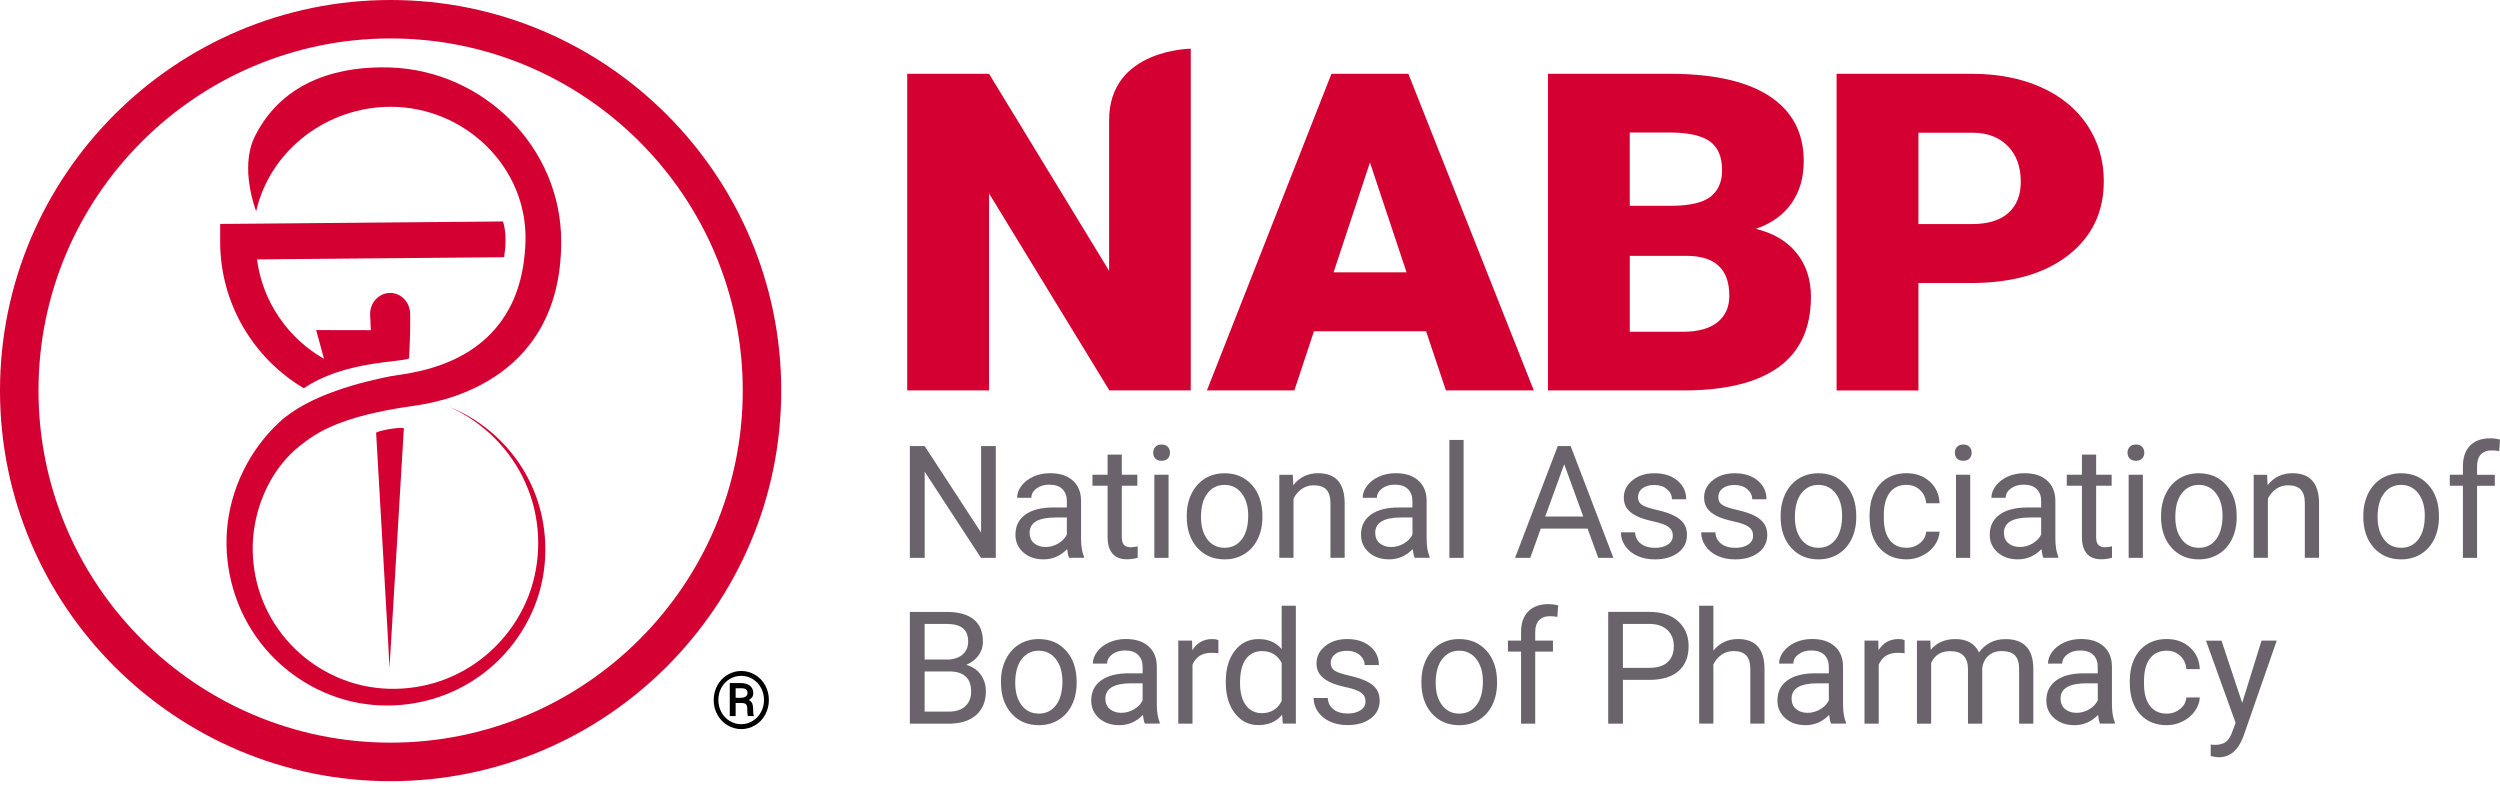
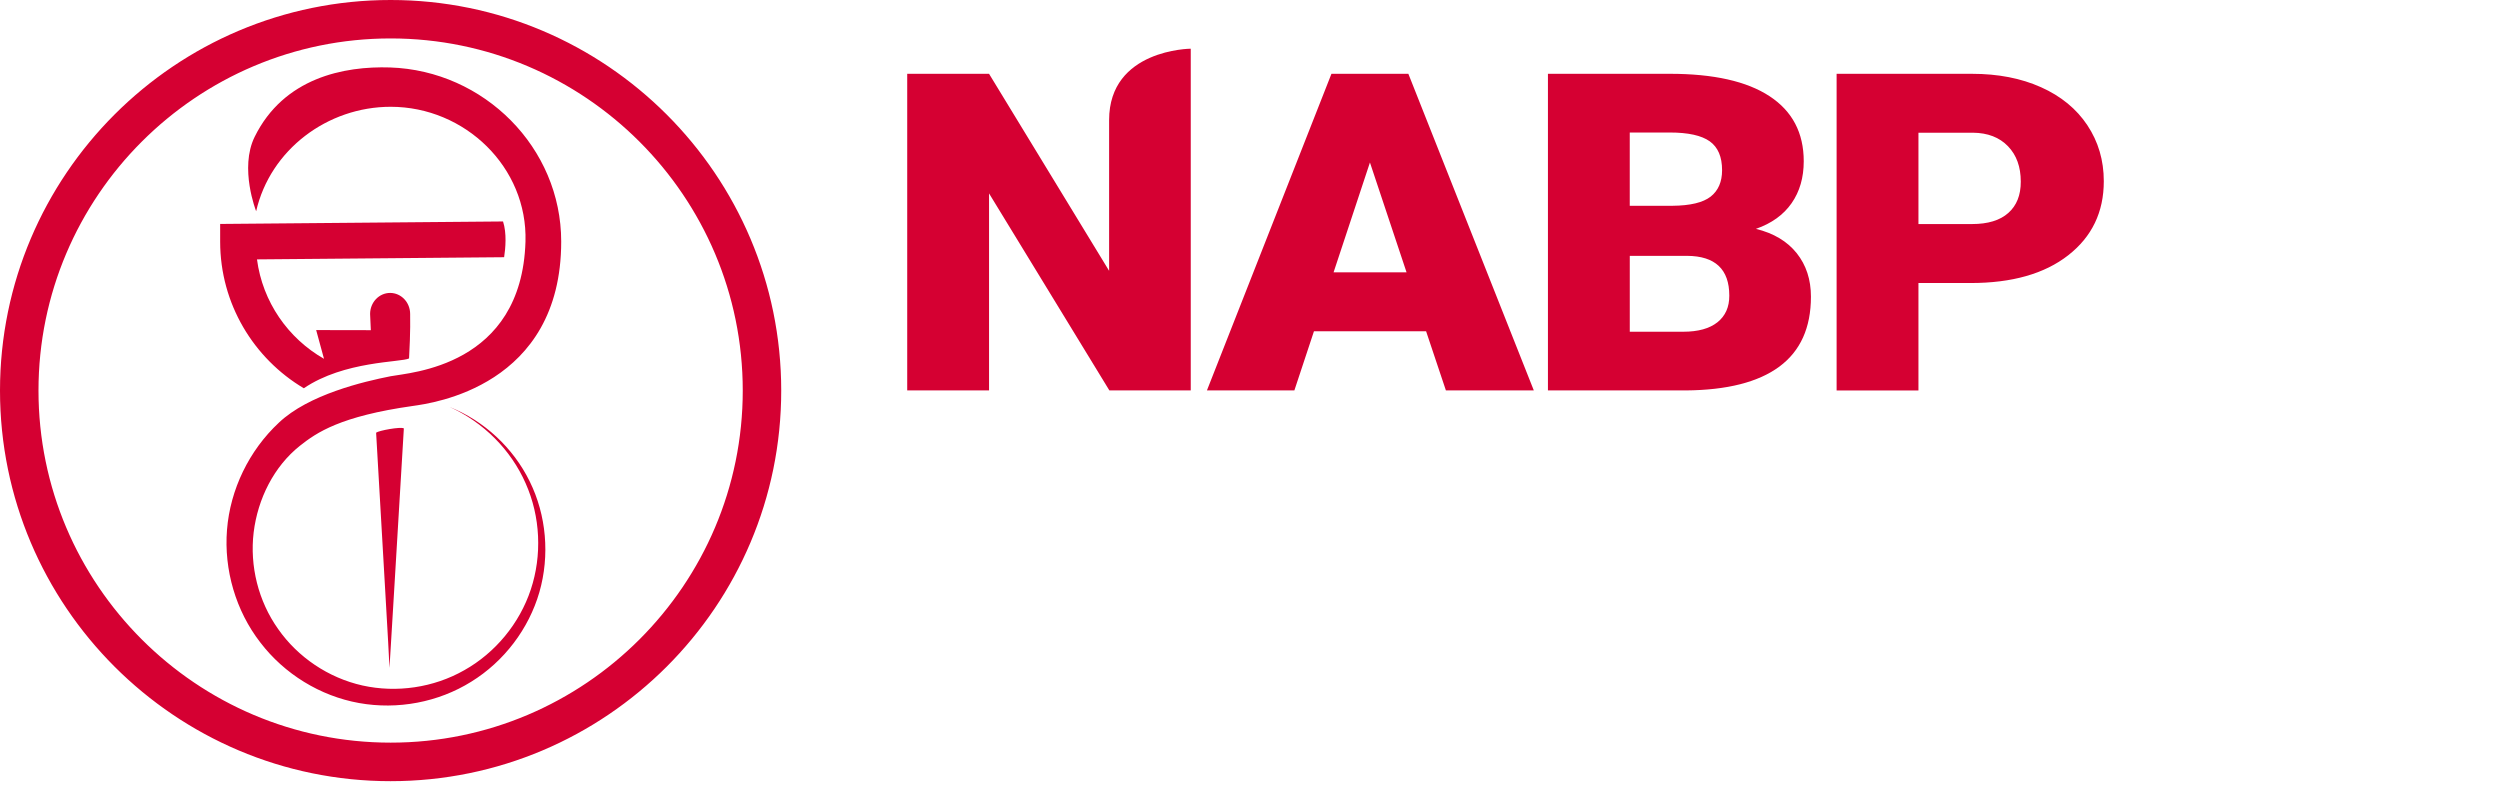
<svg xmlns="http://www.w3.org/2000/svg" id="nabp" width="200" height="63" viewBox="0 0 200 63">
-   <path d="M79.663,44.628h-1.187l-4.502-6.892v6.892h-1.187v-8.941h1.187l4.514,6.921v-6.921h1.174v8.941ZM85.53,44.628c-.066-.133-.12-.365-.158-.701-.527.548-1.158.822-1.892.822-.656,0-1.191-.187-1.614-.556-.419-.369-.631-.842-.631-1.411,0-.693.261-1.228.788-1.61.527-.382,1.265-.573,2.22-.573h1.104v-.523c0-.398-.12-.714-.357-.95s-.589-.353-1.05-.353c-.407,0-.747.104-1.021.307s-.411.452-.411.743h-1.141c0-.332.116-.651.353-.963.236-.307.556-.552.958-.734.402-.178.846-.27,1.328-.27.768,0,1.365.191,1.801.573s.66.909.676,1.581v3.058c0,.61.079,1.095.232,1.456v.1h-1.187v.004ZM83.642,43.761c.357,0,.693-.091,1.012-.278s.552-.423.693-.718v-1.365h-.892c-1.39,0-2.087.407-2.087,1.224,0,.357.12.635.357.834s.548.303.917.303ZM89.745,36.371v1.61h1.241v.88h-1.241v4.124c0,.266.054.465.166.597.112.133.299.199.564.199.133,0,.311-.025.539-.075v.917c-.299.083-.589.12-.871.12-.506,0-.892-.154-1.149-.461-.257-.307-.386-.743-.386-1.307v-4.116h-1.212v-.88h1.212v-1.61h1.137ZM92.256,36.218c0-.183.058-.34.17-.465.112-.129.278-.191.502-.191s.39.062.502.191c.116.129.17.282.17.465s-.058.336-.17.461c-.116.124-.282.183-.502.183s-.39-.062-.502-.183-.17-.274-.17-.461ZM93.484,44.628h-1.137v-6.647h1.137v6.647ZM94.94,41.242c0-.651.129-1.236.386-1.755s.614-.921,1.07-1.203.979-.423,1.564-.423c.904,0,1.635.311,2.195.938s.838,1.46.838,2.498v.079c0,.647-.124,1.228-.373,1.743-.249.514-.602.913-1.062,1.199s-.992.432-1.589.432c-.9,0-1.631-.311-2.191-.938s-.838-1.456-.838-2.485v-.083ZM96.081,41.379c0,.739.17,1.328.514,1.776.34.448.801.668,1.373.668.577,0,1.037-.224,1.378-.68.34-.452.51-1.087.51-1.9,0-.73-.174-1.319-.519-1.772s-.805-.68-1.378-.68c-.56,0-1.012.224-1.357.668-.353.448-.523,1.087-.523,1.921ZM103.425,37.981l.037.834c.506-.639,1.17-.958,1.987-.958,1.402,0,2.112.792,2.124,2.377v4.39h-1.137v-4.394c-.004-.477-.112-.834-.328-1.062-.216-.228-.552-.344-1.004-.344-.369,0-.693.1-.971.295s-.494.456-.651.772v4.734h-1.137v-6.643h1.079ZM113.176,44.628c-.066-.133-.12-.365-.158-.701-.527.548-1.158.822-1.892.822-.656,0-1.191-.187-1.614-.556-.419-.369-.631-.842-.631-1.411,0-.693.261-1.228.788-1.61s1.265-.573,2.22-.573h1.104v-.523c0-.398-.12-.714-.357-.95s-.589-.353-1.05-.353c-.407,0-.747.104-1.021.307s-.411.452-.411.743h-1.141c0-.332.116-.651.353-.963.236-.307.556-.552.958-.734s.846-.27,1.328-.27c.768,0,1.365.191,1.801.573s.66.909.676,1.581v3.058c0,.61.079,1.095.232,1.456v.1h-1.187v.004ZM111.292,43.761c.357,0,.693-.091,1.012-.278s.552-.423.693-.718v-1.365h-.892c-1.394,0-2.087.407-2.087,1.224,0,.357.12.635.357.834s.544.303.917.303ZM117.088,44.628h-1.137v-9.435h1.137v9.435ZM127.009,42.288h-3.747l-.842,2.34h-1.216l3.415-8.941h1.033l3.419,8.941h-1.212l-.851-2.34ZM123.619,41.321h3.041l-1.523-4.182-1.519,4.182ZM133.826,42.865c0-.307-.116-.544-.349-.714s-.635-.315-1.212-.44-1.033-.27-1.369-.444c-.336-.17-.589-.378-.751-.614s-.241-.519-.241-.846c0-.544.228-1.004.693-1.382.461-.378,1.05-.564,1.763-.564.755,0,1.365.195,1.834.585s.701.888.701,1.494h-1.141c0-.311-.133-.581-.394-.805s-.597-.336-1-.336c-.415,0-.739.091-.971.27s-.349.415-.349.705c0,.274.108.481.328.622.216.141.61.274,1.174.398.568.129,1.025.278,1.378.456.353.174.614.39.784.635.17.249.253.548.253.905,0,.593-.236,1.07-.714,1.427s-1.091.535-1.851.535c-.531,0-1.004-.095-1.411-.282s-.73-.452-.963-.788-.349-.701-.349-1.095h1.137c.021.382.174.685.456.905.286.224.66.336,1.129.336.432,0,.776-.087,1.033-.261.27-.178.398-.411.398-.701ZM140.249,42.865c0-.307-.116-.544-.349-.714s-.635-.315-1.212-.44-1.033-.27-1.369-.444c-.336-.17-.589-.378-.751-.614s-.241-.519-.241-.846c0-.544.228-1.004.693-1.382.461-.378,1.05-.564,1.763-.564.755,0,1.365.195,1.834.585s.701.888.701,1.494h-1.141c0-.311-.133-.581-.394-.805s-.597-.336-1-.336c-.415,0-.739.091-.971.27s-.349.415-.349.705c0,.274.108.481.328.622.216.141.61.274,1.174.398.568.129,1.025.278,1.378.456.353.174.614.39.784.635.17.249.253.548.253.905,0,.593-.236,1.07-.714,1.427s-1.091.535-1.851.535c-.531,0-1.004-.095-1.411-.282s-.73-.452-.963-.788-.349-.701-.349-1.095h1.137c.021.382.174.685.456.905.286.224.66.336,1.129.336.432,0,.776-.087,1.033-.261.27-.178.398-.411.398-.701ZM142.452,41.242c0-.651.129-1.236.382-1.755.257-.519.614-.921,1.07-1.203.456-.282.979-.423,1.564-.423.904,0,1.635.311,2.195.938s.838,1.46.838,2.498v.079c0,.647-.124,1.228-.373,1.743s-.602.913-1.062,1.199-.992.432-1.589.432c-.9,0-1.631-.311-2.191-.938s-.838-1.456-.838-2.485v-.083h.004ZM143.593,41.379c0,.739.17,1.328.514,1.776.34.448.801.668,1.373.668.577,0,1.037-.224,1.378-.68s.51-1.087.51-1.9c0-.73-.174-1.319-.519-1.772s-.805-.68-1.378-.68c-.56,0-1.012.224-1.357.668-.349.448-.523,1.087-.523,1.921ZM152.53,43.823c.407,0,.759-.124,1.062-.369s.469-.552.502-.921h1.075c-.021.382-.154.743-.394,1.087-.241.344-.564.618-.967.822-.402.203-.83.307-1.282.307-.904,0-1.626-.303-2.158-.905-.535-.606-.801-1.431-.801-2.477v-.191c0-.647.12-1.224.357-1.726s.577-.896,1.021-1.174c.444-.278.971-.419,1.577-.419.747,0,1.365.224,1.859.668.494.448.755,1.025.788,1.738h-1.075c-.033-.432-.195-.784-.49-1.058-.295-.278-.656-.415-1.083-.415-.577,0-1.025.207-1.34.622s-.477,1.017-.477,1.801v.22c0,.768.158,1.357.473,1.768s.763.622,1.353.622ZM156.389,36.218c0-.183.058-.34.17-.465.112-.129.278-.191.502-.191s.39.062.502.191c.116.129.17.282.17.465s-.058.336-.17.461c-.116.124-.282.183-.502.183s-.386-.062-.502-.183c-.112-.12-.17-.274-.17-.461ZM157.617,44.628h-1.137v-6.647h1.137v6.647ZM163.475,44.628c-.066-.133-.12-.365-.158-.701-.527.548-1.158.822-1.892.822-.656,0-1.191-.187-1.614-.556-.419-.369-.631-.842-.631-1.411,0-.693.261-1.228.788-1.61s1.265-.573,2.22-.573h1.104v-.523c0-.398-.12-.714-.357-.95s-.589-.353-1.05-.353c-.407,0-.747.104-1.021.307s-.411.452-.411.743h-1.141c0-.332.116-.651.353-.963.236-.307.556-.552.958-.734s.846-.27,1.328-.27c.768,0,1.365.191,1.801.573s.66.909.676,1.581v3.058c0,.61.079,1.095.232,1.456v.1h-1.187v.004ZM161.587,43.761c.357,0,.693-.091,1.012-.278s.552-.423.693-.718v-1.365h-.892c-1.394,0-2.087.407-2.087,1.224,0,.357.12.635.357.834s.548.303.917.303ZM167.691,36.371v1.61h1.241v.88h-1.241v4.124c0,.266.054.465.166.597s.299.199.564.199c.133,0,.311-.025.539-.075v.917c-.299.083-.589.12-.871.12-.506,0-.892-.154-1.149-.461s-.386-.743-.386-1.307v-4.116h-1.212v-.88h1.212v-1.61h1.137ZM170.201,36.218c0-.183.058-.34.17-.465.112-.129.278-.191.502-.191s.39.062.502.191c.116.129.17.282.17.465s-.058.336-.17.461c-.116.124-.282.183-.502.183s-.386-.062-.502-.183c-.112-.12-.17-.274-.17-.461ZM171.429,44.628h-1.137v-6.647h1.137v6.647ZM172.886,41.242c0-.651.129-1.236.382-1.755.257-.519.614-.921,1.07-1.203.456-.282.979-.423,1.564-.423.904,0,1.635.311,2.195.938s.838,1.46.838,2.498v.079c0,.647-.124,1.228-.373,1.743s-.602.913-1.062,1.199-.992.432-1.589.432c-.9,0-1.631-.311-2.191-.938s-.838-1.456-.838-2.485v-.083h.004ZM174.027,41.379c0,.739.17,1.328.514,1.776.34.448.801.668,1.373.668.577,0,1.037-.224,1.378-.68s.51-1.087.51-1.9c0-.73-.174-1.319-.519-1.772s-.805-.68-1.378-.68c-.56,0-1.012.224-1.357.668-.353.448-.523,1.087-.523,1.921ZM181.37,37.981l.037.834c.506-.639,1.17-.958,1.992-.958,1.402,0,2.112.792,2.124,2.377v4.39h-1.137v-4.394c-.004-.477-.112-.834-.328-1.062-.216-.228-.552-.344-1.004-.344-.369,0-.693.1-.971.295s-.494.456-.651.772v4.734h-1.137v-6.643h1.075ZM189.067,41.242c0-.651.129-1.236.382-1.755.257-.519.614-.921,1.07-1.203.456-.282.979-.423,1.564-.423.904,0,1.635.311,2.195.938s.838,1.46.838,2.498v.079c0,.647-.124,1.228-.373,1.743s-.602.913-1.062,1.199-.992.432-1.589.432c-.9,0-1.631-.311-2.191-.938s-.838-1.456-.838-2.485v-.083h.004ZM190.208,41.379c0,.739.17,1.328.514,1.776.34.448.801.668,1.373.668.577,0,1.037-.224,1.378-.68s.51-1.087.51-1.9c0-.73-.174-1.319-.519-1.772s-.805-.68-1.378-.68c-.56,0-1.012.224-1.357.668-.349.448-.523,1.087-.523,1.921ZM197.033,44.628v-5.767h-1.05v-.88h1.05v-.68c0-.714.191-1.261.573-1.651s.917-.585,1.614-.585c.261,0,.523.033.78.104l-.062.917c-.191-.037-.398-.054-.614-.054-.369,0-.651.108-.855.324-.199.216-.303.523-.303.925v.701h1.419v.88h-1.419v5.767s-1.133,0-1.133,0ZM72.788,57.893v-8.941h2.921c.971,0,1.701.199,2.191.602.49.402.734.996.734,1.78,0,.419-.12.788-.357,1.108s-.56.568-.971.747c.481.137.863.39,1.145.772.282.378.419.83.419,1.353,0,.801-.261,1.431-.78,1.892-.519.456-1.253.689-2.203.689h-3.099ZM73.971,52.764h1.78c.514,0,.929-.129,1.236-.386.307-.257.465-.61.465-1.054,0-.494-.145-.851-.432-1.075-.286-.224-.722-.336-1.307-.336h-1.743v2.85ZM73.971,53.71v3.22h1.946c.548,0,.983-.141,1.299-.427.315-.286.477-.676.477-1.174,0-1.075-.585-1.614-1.755-1.614h-1.967v-.004ZM80.078,54.507c0-.651.129-1.236.386-1.755s.614-.921,1.07-1.203.979-.423,1.564-.423c.904,0,1.635.311,2.195.938s.838,1.46.838,2.498v.079c0,.647-.124,1.228-.373,1.743-.249.514-.602.913-1.062,1.199s-.992.432-1.589.432c-.9,0-1.631-.311-2.191-.938s-.838-1.456-.838-2.485v-.083ZM81.219,54.644c0,.739.17,1.328.514,1.776.34.448.801.668,1.373.668.577,0,1.037-.228,1.378-.68s.51-1.087.51-1.9c0-.73-.174-1.319-.519-1.772-.344-.452-.805-.68-1.378-.68-.56,0-1.012.224-1.357.668-.349.452-.523,1.091-.523,1.921ZM91.592,57.893c-.066-.133-.12-.365-.158-.701-.527.548-1.158.822-1.892.822-.656,0-1.191-.187-1.614-.556-.419-.369-.631-.842-.631-1.411,0-.693.261-1.228.788-1.61.527-.382,1.265-.573,2.22-.573h1.104v-.523c0-.398-.12-.714-.357-.95s-.589-.353-1.05-.353c-.407,0-.747.104-1.021.307s-.411.452-.411.743h-1.141c0-.332.116-.651.353-.963s.556-.552.958-.734c.402-.178.846-.27,1.328-.27.768,0,1.365.191,1.801.573s.66.909.676,1.581v3.058c0,.61.079,1.095.232,1.456v.1h-1.187v.004ZM89.704,57.026c.357,0,.693-.091,1.012-.278s.552-.423.693-.718v-1.365h-.892c-1.39,0-2.087.407-2.087,1.224,0,.357.12.635.357.834.241.203.548.303.917.303ZM97.479,52.266c-.17-.029-.357-.041-.56-.041-.747,0-1.249.315-1.519.95v4.718h-1.137v-6.643h1.104l.017.768c.373-.593.9-.892,1.585-.892.22,0,.39.029.502.087v1.054h.008ZM98.064,54.515c0-1.021.241-1.838.726-2.46.481-.622,1.116-.929,1.896-.929.776,0,1.394.266,1.846.797v-3.465h1.137v9.431h-1.046l-.054-.714c-.452.556-1.087.834-1.896.834-.768,0-1.398-.315-1.884-.946s-.726-1.452-.726-2.469v-.079ZM99.201,54.644c0,.755.158,1.344.465,1.768.311.427.743.639,1.29.639.722,0,1.245-.324,1.577-.971v-3.054c-.34-.627-.863-.938-1.564-.938-.556,0-.992.216-1.303.643s-.465,1.07-.465,1.913ZM109.242,56.129c0-.307-.116-.544-.349-.714s-.635-.315-1.212-.44-1.033-.27-1.369-.444c-.336-.174-.589-.378-.751-.614s-.241-.519-.241-.846c0-.544.228-1.004.693-1.382.461-.378,1.05-.564,1.763-.564.755,0,1.365.195,1.834.585s.701.888.701,1.494h-1.141c0-.311-.133-.581-.394-.805-.266-.224-.597-.336-1-.336-.415,0-.739.091-.971.27s-.349.415-.349.705c0,.274.108.481.328.618.216.141.61.274,1.174.398.568.129,1.025.278,1.378.452s.614.386.784.635.253.548.253.904c0,.593-.236,1.07-.714,1.427s-1.091.535-1.851.535c-.531,0-1.004-.095-1.411-.282s-.73-.452-.963-.788c-.232-.336-.349-.701-.349-1.095h1.137c.021.382.174.685.456.904.286.224.66.336,1.129.336.432,0,.776-.087,1.033-.261.266-.17.398-.402.398-.693ZM113.715,54.507c0-.651.129-1.236.382-1.755.257-.519.614-.921,1.07-1.203.456-.282.979-.423,1.564-.423.904,0,1.635.311,2.195.938s.838,1.46.838,2.498v.079c0,.647-.124,1.228-.373,1.743-.249.514-.602.913-1.062,1.199s-.992.432-1.589.432c-.9,0-1.631-.311-2.191-.938s-.838-1.456-.838-2.485v-.083h.004ZM114.856,54.644c0,.739.17,1.328.514,1.776.34.448.801.668,1.373.668.577,0,1.037-.228,1.378-.68s.51-1.087.51-1.9c0-.73-.174-1.319-.519-1.772-.344-.452-.805-.68-1.378-.68-.56,0-1.012.224-1.357.668-.349.452-.523,1.091-.523,1.921ZM121.685,57.893v-5.767h-1.05v-.88h1.05v-.68c0-.714.191-1.261.573-1.651s.917-.585,1.614-.585c.261,0,.523.033.78.104l-.062.917c-.191-.037-.398-.054-.614-.054-.369,0-.651.108-.855.324-.199.216-.303.523-.303.925v.701h1.419v.88h-1.419v5.767h-1.133ZM129.834,54.391v3.502h-1.178v-8.941h3.299c.979,0,1.747.249,2.299.751s.834,1.162.834,1.983c0,.867-.27,1.535-.813,2.004s-1.319.701-2.332.701h-2.108ZM129.834,53.428h2.12c.631,0,1.112-.149,1.448-.448s.502-.726.502-1.29c0-.535-.17-.958-.502-1.278-.336-.319-.797-.485-1.382-.498h-2.187v3.514ZM137.07,52.051c.502-.618,1.158-.929,1.967-.929,1.402,0,2.112.792,2.124,2.377v4.39h-1.137v-4.398c-.004-.477-.112-.834-.328-1.062-.216-.228-.552-.344-1.004-.344-.369,0-.693.1-.971.295s-.494.456-.651.776v4.734h-1.137v-9.431h1.137v3.593h0ZM146.489,57.893c-.066-.133-.12-.365-.158-.701-.527.548-1.158.822-1.892.822-.656,0-1.191-.187-1.614-.556-.419-.369-.631-.842-.631-1.411,0-.693.261-1.228.788-1.61s1.265-.573,2.22-.573h1.104v-.523c0-.398-.12-.714-.357-.95s-.589-.353-1.05-.353c-.407,0-.747.104-1.021.307s-.411.452-.411.743h-1.141c0-.332.116-.651.353-.963s.556-.552.958-.734.846-.27,1.328-.27c.768,0,1.365.191,1.801.573s.66.909.676,1.581v3.058c0,.61.079,1.095.232,1.456v.1h-1.187v.004ZM144.601,57.026c.357,0,.693-.091,1.012-.278s.552-.423.693-.718v-1.365h-.892c-1.394,0-2.087.407-2.087,1.224,0,.357.12.635.357.834.241.203.544.303.917.303ZM152.376,52.266c-.17-.029-.357-.041-.56-.041-.747,0-1.249.315-1.519.95v4.718h-1.137v-6.643h1.104l.017.768c.373-.593.9-.892,1.585-.892.22,0,.39.029.502.087v1.054h.008ZM154.426,51.246l.029.739c.485-.573,1.145-.859,1.971-.859.929,0,1.56.357,1.896,1.07.22-.319.51-.577.863-.772s.772-.295,1.257-.295c1.456,0,2.199.772,2.224,2.315v4.452h-1.137v-4.39c0-.473-.108-.83-.324-1.066s-.581-.353-1.091-.353c-.423,0-.772.124-1.05.378s-.44.589-.485,1.017v4.411h-1.141v-4.352c0-.967-.473-1.448-1.419-1.448-.747,0-1.253.315-1.527.95v4.85h-1.137v-6.643h1.07v-.004ZM168.002,57.893c-.066-.133-.12-.365-.158-.701-.527.548-1.158.822-1.892.822-.656,0-1.191-.187-1.614-.556-.419-.369-.631-.842-.631-1.411,0-.693.261-1.228.788-1.61s1.265-.573,2.22-.573h1.104v-.523c0-.398-.12-.714-.357-.95s-.589-.353-1.05-.353c-.407,0-.747.104-1.021.307s-.411.452-.411.743h-1.141c0-.332.116-.651.353-.963s.556-.552.958-.734.846-.27,1.328-.27c.768,0,1.365.191,1.801.573s.66.909.676,1.581v3.058c0,.61.079,1.095.232,1.456v.1h-1.187v.004ZM166.118,57.026c.357,0,.693-.091,1.012-.278s.552-.423.693-.718v-1.365h-.892c-1.394,0-2.087.407-2.087,1.224,0,.357.12.635.357.834.241.203.544.303.917.303ZM173.346,57.088c.407,0,.759-.124,1.062-.369s.469-.552.502-.921h1.075c-.021.382-.154.743-.394,1.087-.241.344-.564.618-.967.822-.402.203-.83.307-1.282.307-.904,0-1.626-.303-2.158-.904-.535-.606-.801-1.431-.801-2.477v-.191c0-.647.12-1.224.357-1.726.236-.502.577-.896,1.021-1.174.444-.278.971-.419,1.577-.419.747,0,1.365.224,1.859.668.494.448.755,1.025.788,1.738h-1.075c-.033-.432-.195-.784-.49-1.058-.295-.278-.656-.415-1.083-.415-.577,0-1.025.207-1.34.622s-.477,1.017-.477,1.801v.216c0,.763.158,1.357.473,1.768.315.419.763.627,1.353.627ZM179.375,56.229l1.548-4.979h1.216l-2.672,7.672c-.415,1.104-1.07,1.66-1.971,1.66l-.216-.017-.423-.079v-.921l.307.025c.386,0,.685-.079.9-.232.216-.158.394-.44.531-.855l.253-.676-2.369-6.572h1.241l1.655,4.975Z" style="fill:#6a636b;" />
  <path d="M88.729,9.605v12.061l-9.605-15.762h-6.547v25.33h6.547v-15.762l9.626,15.762h6.51V3.896c-.004,0-6.531.041-6.531,5.709ZM106.516,5.904l-9.962,25.33h6.995l1.568-4.734h8.97l1.585,4.734h7.033l-10.037-25.33s-6.153,0-6.153,0ZM106.686,21.787l2.909-8.788,2.929,8.788h-5.838ZM140.473,18.31c1.257-.44,2.207-1.124,2.855-2.054s.971-2.046.971-3.357c0-2.274-.913-4.008-2.734-5.203-1.821-1.195-4.481-1.792-7.975-1.792h-9.755v25.33h11.024c3.307-.025,5.805-.66,7.489-1.904,1.685-1.249,2.527-3.112,2.527-5.593,0-1.369-.378-2.527-1.137-3.481-.759-.95-1.846-1.602-3.265-1.946ZM130.382,10.601h3.207c1.469,0,2.531.236,3.191.705.66.473.987,1.241.987,2.311,0,.929-.307,1.635-.913,2.112-.61.477-1.631.722-3.058.734h-3.415v-5.863ZM137.394,25.783c-.635.502-1.543.755-2.722.755h-4.29v-6.07h4.585c2.249.012,3.377,1.075,3.377,3.182.004.917-.315,1.626-.95,2.133ZM166.99,10.02c-.875-1.315-2.116-2.332-3.713-3.045-1.597-.714-3.435-1.07-5.51-1.07h-10.838v25.33h6.547v-8.593h4.178c3.307,0,5.908-.739,7.804-2.22s2.846-3.452,2.846-5.925c0-1.668-.44-3.162-1.315-4.477ZM160.666,17.036c-.664.593-1.631.888-2.9.888h-4.29v-7.307h4.365c1.183.012,2.112.373,2.796,1.079.685.71,1.025,1.651,1.025,2.834.004,1.083-.332,1.917-.996,2.506Z" style="fill:#d50032;" />
-   <path d="M31.251,62.494C14.02,62.494,0,48.474,0,31.247,0,14.016,14.02,0,31.251,0s31.247,14.02,31.247,31.247c.004,17.231-14.016,31.247-31.247,31.247ZM31.251,3.075C15.717,3.075,3.079,15.713,3.079,31.243s12.638,28.168,28.173,28.168,28.168-12.638,28.168-28.168S46.785,3.075,31.251,3.075ZM31.164,53.461v-.025.025ZM40.242,17.717l-22.629.199v1.415c0,4.983,2.689,9.352,6.693,11.73,3.228-2.199,7.796-2.066,8.419-2.386.124-2.211.087-3.352.087-3.556,0-.929-.718-1.685-1.602-1.685s-1.602.755-1.602,1.685c0,.108.021.568.058,1.295l-4.373-.008.627,2.299c-2.867-1.635-4.913-4.547-5.361-7.954l19.771-.174c.108-.701.22-1.917-.087-2.859ZM30.089,34.616c.456,8.078,1.066,18.244,1.07,18.816.029-.577.676-11.074,1.149-19.161-.266-.149-2.008.174-2.22.344ZM35.96,32.554c2.709,1.216,4.917,3.435,6.091,6.112,1.191,2.672,1.319,5.759.415,8.489-.905,2.734-2.85,5.074-5.319,6.46-2.46,1.402-5.423,1.83-8.149,1.224-2.726-.61-5.166-2.261-6.742-4.51-1.593-2.241-2.286-5.049-1.963-7.738.328-2.684,1.618-5.274,3.701-6.929,1.34-1.062,3.232-2.365,9.041-3.187,1.519-.216,11.862-1.56,11.862-13.149,0-7.522-6.174-13.68-13.692-13.929-3.684-.12-8.502.822-10.833,5.552-1.236,2.51.12,5.95.12,5.95,1.129-4.921,5.705-8.356,10.763-8.356,5.946,0,10.962,4.842,10.784,10.784-.303,10.016-9.282,10.477-10.784,10.771-2.182.432-6.568,1.465-8.941,3.713-2.39,2.228-3.896,5.348-4.153,8.568-.257,3.216.71,6.493,2.66,9.012,1.929,2.531,4.801,4.29,7.896,4.85,3.091.56,6.352-.062,8.979-1.701,2.635-1.626,4.61-4.236,5.456-7.17.842-2.938.56-6.149-.772-8.85-1.328-2.714-3.668-4.863-6.419-5.966Z" style="fill:#d50032;" />
-   <path d="M57.096,56.001c0-.419.095-.805.29-1.166.195-.357.461-.639.805-.846s.714-.311,1.112-.311.768.104,1.112.311c.344.207.61.49.805.846s.29.747.29,1.166c0,.423-.1.813-.295,1.174s-.465.643-.805.846c-.34.203-.71.307-1.104.307-.398,0-.772-.104-1.112-.311s-.61-.49-.805-.846c-.199-.361-.295-.747-.295-1.17ZM61.121,56.001c0-.344-.079-.664-.232-.958-.154-.295-.373-.531-.66-.71-.282-.178-.593-.266-.934-.266-.328,0-.635.083-.917.253-.282.17-.506.402-.668.701s-.241.622-.241.975.079.676.241.975.382.535.664.705c.282.174.589.261.921.261s.639-.087.925-.266c.286-.174.506-.415.664-.714.158-.29.236-.614.236-.958ZM58.851,56.237v1.046h-.469v-2.639h.871c.311,0,.56.071.739.212s.27.344.27.606c0,.232-.116.411-.353.539.124.066.216.154.266.27s.075.257.075.427.004.29.012.361.021.129.041.178v.05h-.481c-.025-.071-.041-.27-.041-.602,0-.158-.033-.27-.104-.34-.066-.071-.183-.104-.34-.104h-.485v-.004ZM58.851,55.822h.423c.154,0,.278-.033.378-.1s.149-.154.149-.261c0-.145-.037-.249-.112-.307-.075-.062-.207-.091-.398-.095h-.44v.763Z" />
+   <path d="M31.251,62.494C14.02,62.494,0,48.474,0,31.247,0,14.016,14.02,0,31.251,0s31.247,14.02,31.247,31.247c.004,17.231-14.016,31.247-31.247,31.247ZM31.251,3.075C15.717,3.075,3.079,15.713,3.079,31.243s12.638,28.168,28.173,28.168,28.168-12.638,28.168-28.168S46.785,3.075,31.251,3.075ZM31.164,53.461ZM40.242,17.717l-22.629.199v1.415c0,4.983,2.689,9.352,6.693,11.73,3.228-2.199,7.796-2.066,8.419-2.386.124-2.211.087-3.352.087-3.556,0-.929-.718-1.685-1.602-1.685s-1.602.755-1.602,1.685c0,.108.021.568.058,1.295l-4.373-.008.627,2.299c-2.867-1.635-4.913-4.547-5.361-7.954l19.771-.174c.108-.701.22-1.917-.087-2.859ZM30.089,34.616c.456,8.078,1.066,18.244,1.07,18.816.029-.577.676-11.074,1.149-19.161-.266-.149-2.008.174-2.22.344ZM35.96,32.554c2.709,1.216,4.917,3.435,6.091,6.112,1.191,2.672,1.319,5.759.415,8.489-.905,2.734-2.85,5.074-5.319,6.46-2.46,1.402-5.423,1.83-8.149,1.224-2.726-.61-5.166-2.261-6.742-4.51-1.593-2.241-2.286-5.049-1.963-7.738.328-2.684,1.618-5.274,3.701-6.929,1.34-1.062,3.232-2.365,9.041-3.187,1.519-.216,11.862-1.56,11.862-13.149,0-7.522-6.174-13.68-13.692-13.929-3.684-.12-8.502.822-10.833,5.552-1.236,2.51.12,5.95.12,5.95,1.129-4.921,5.705-8.356,10.763-8.356,5.946,0,10.962,4.842,10.784,10.784-.303,10.016-9.282,10.477-10.784,10.771-2.182.432-6.568,1.465-8.941,3.713-2.39,2.228-3.896,5.348-4.153,8.568-.257,3.216.71,6.493,2.66,9.012,1.929,2.531,4.801,4.29,7.896,4.85,3.091.56,6.352-.062,8.979-1.701,2.635-1.626,4.61-4.236,5.456-7.17.842-2.938.56-6.149-.772-8.85-1.328-2.714-3.668-4.863-6.419-5.966Z" style="fill:#d50032;" />
</svg>